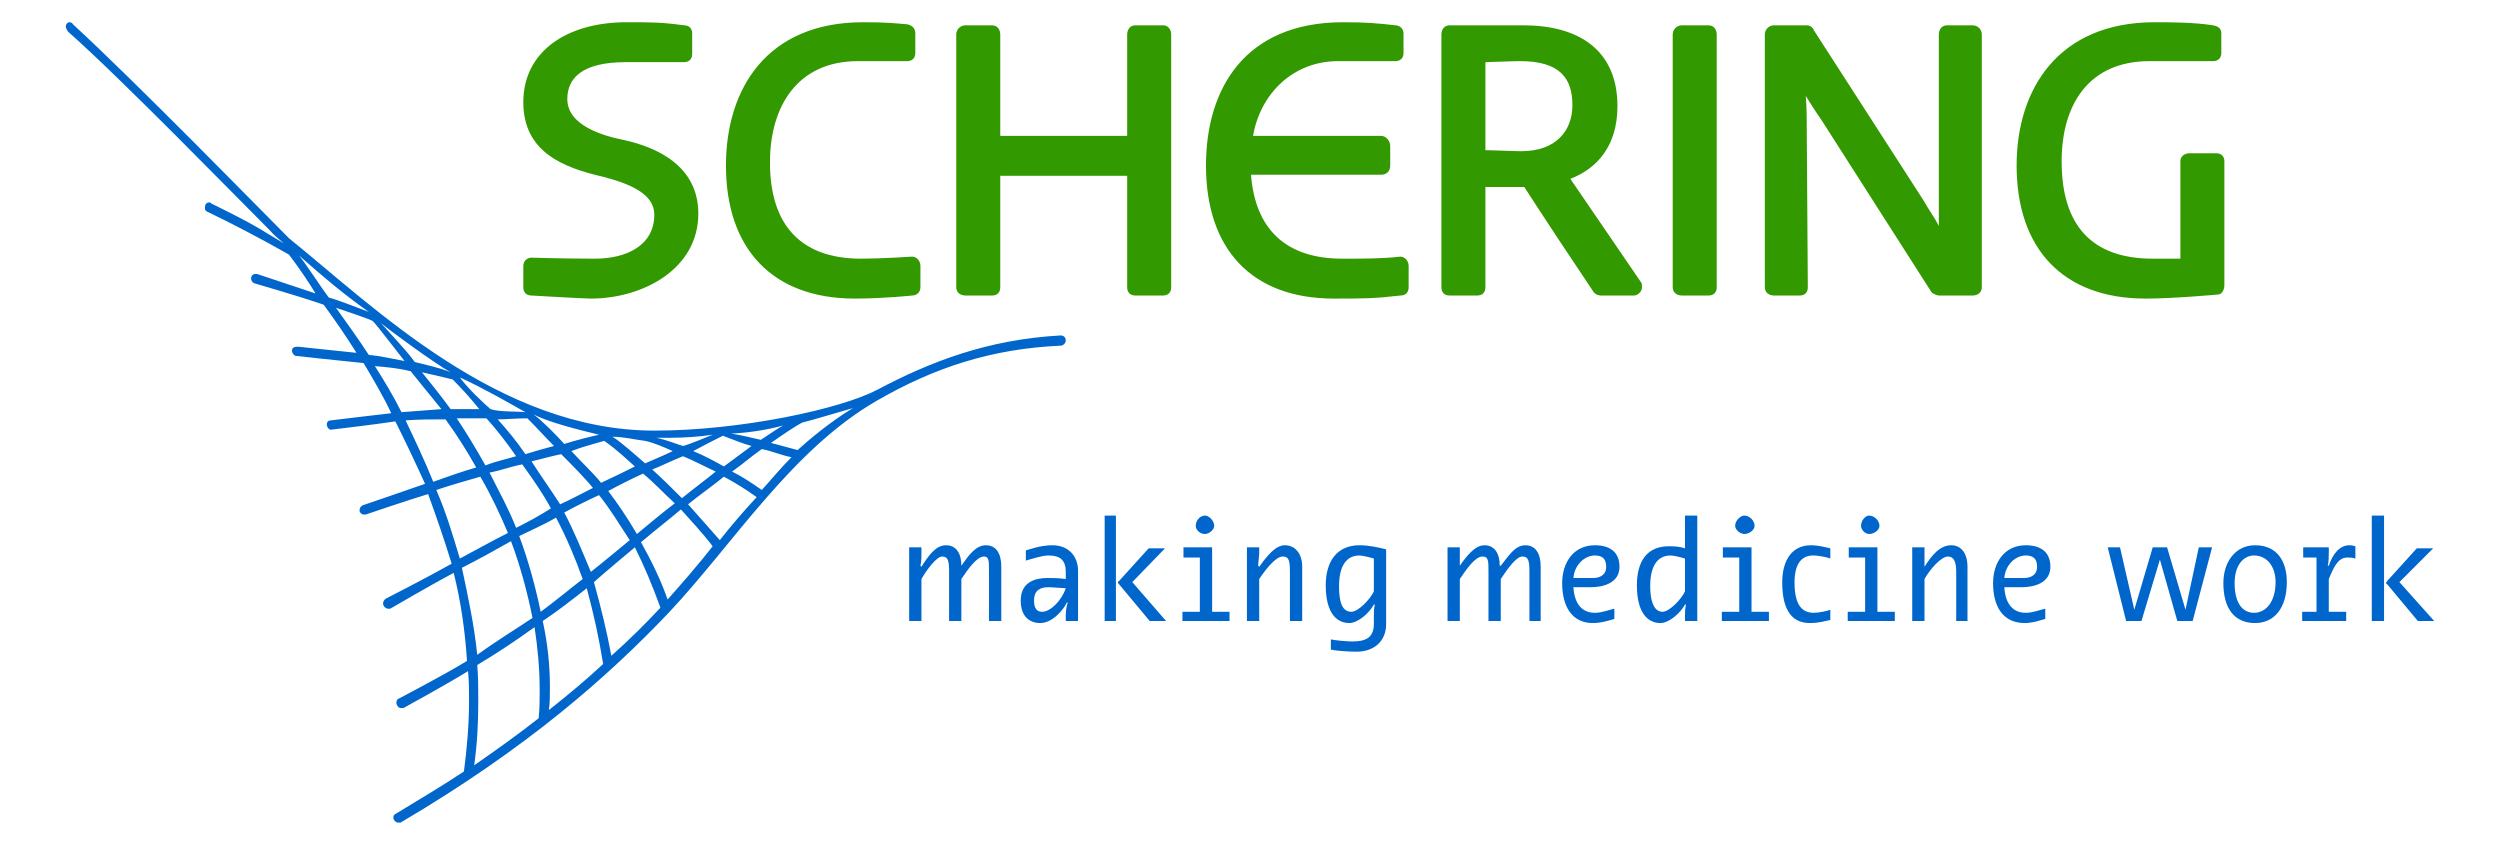
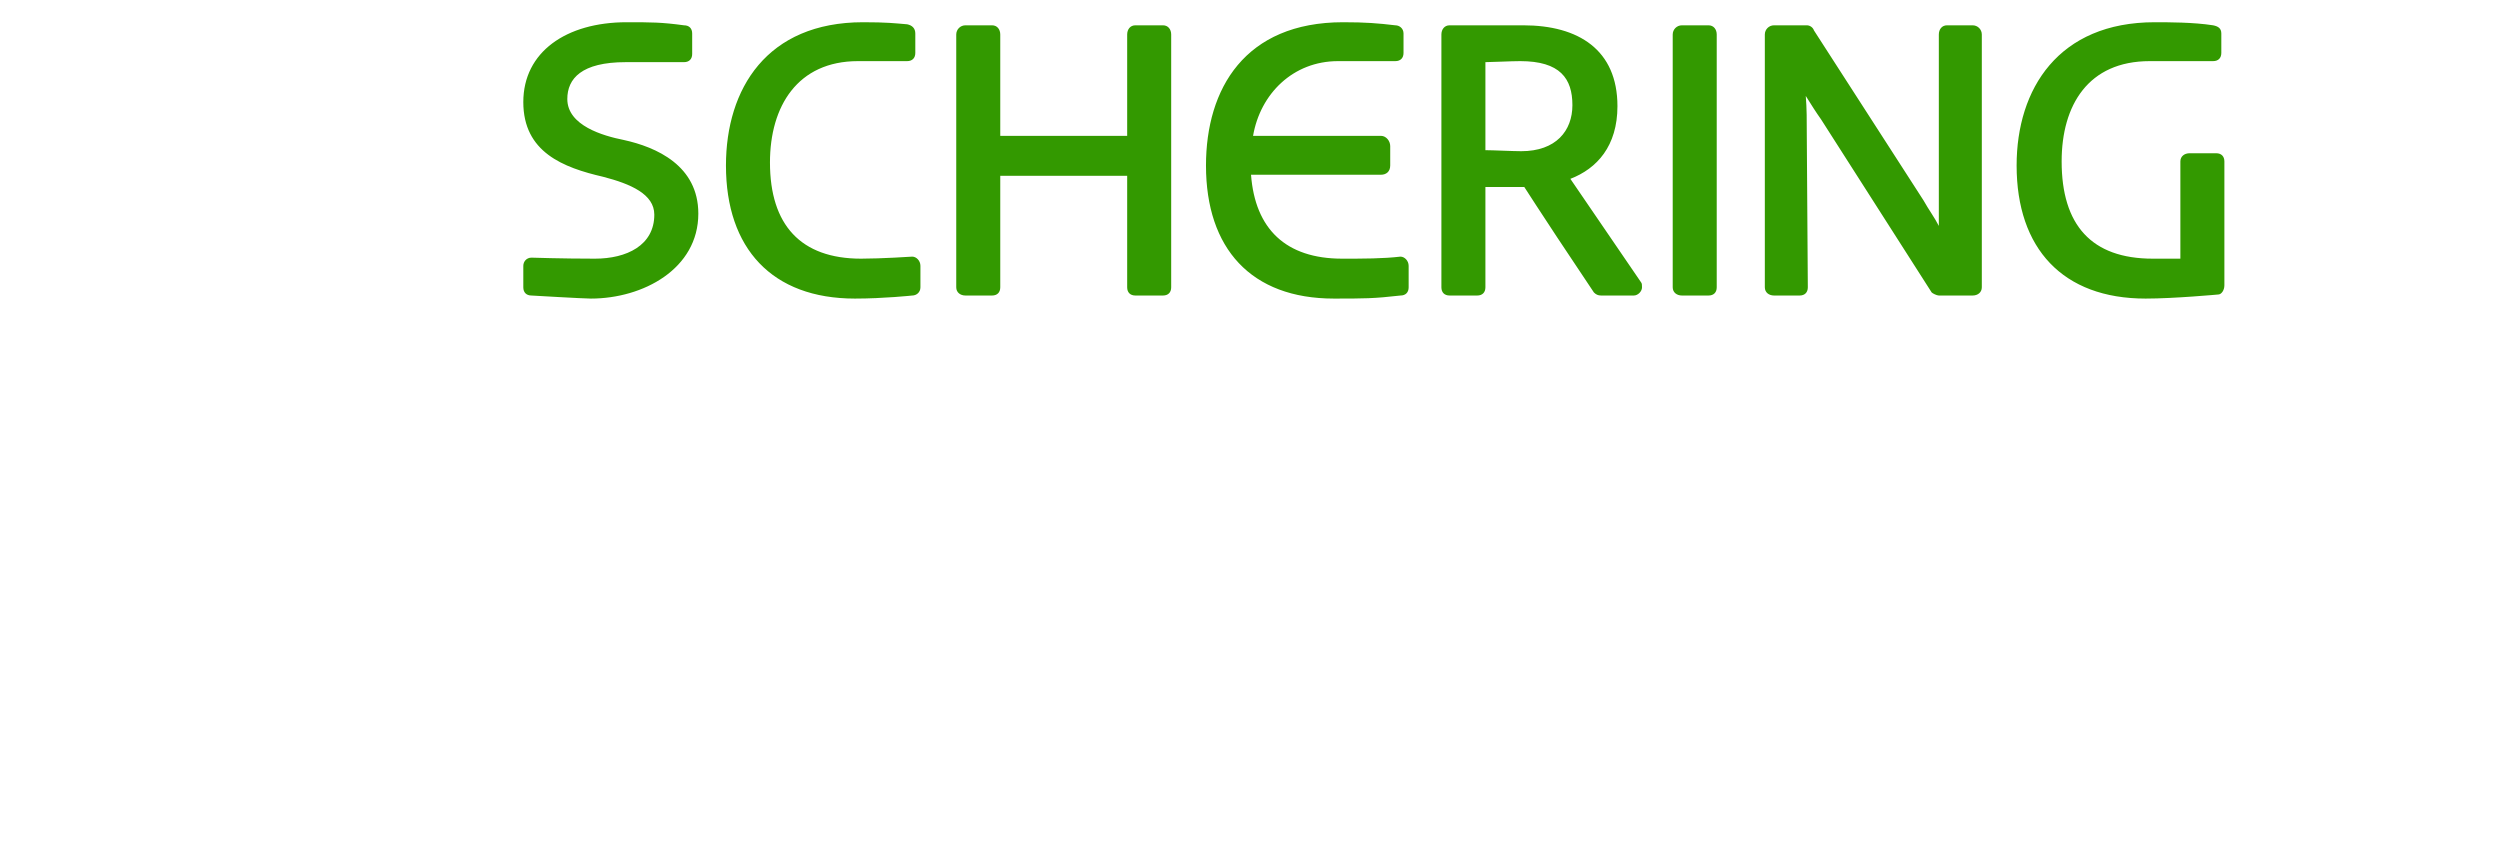
<svg xmlns="http://www.w3.org/2000/svg" xmlns:ns1="http://sodipodi.sourceforge.net/DTD/sodipodi-0.dtd" xmlns:ns2="http://www.inkscape.org/namespaces/inkscape" xml:space="preserve" width="446.986" height="151.056" shape-rendering="geometricPrecision" text-rendering="geometricPrecision" image-rendering="optimizeQuality" fill-rule="evenodd" clip-rule="evenodd" viewBox="0 0 240 84.324" id="svg1942" ns1:version="0.32" ns2:version="0.44" ns1:docname="Schering.svg" ns1:docbase="C:\Dokumente und Einstellungen\Andreas\Eigene Dateien\Eigene Bilder\sonstiges\Logos\Vektor" version="1.0">
  <defs id="defs1951" />
  <g id="Ebene_x0020_1" transform="translate(1.15e-5,1.43e-4)">
    <g id="_130803792">
-       <path id="_131495672" d="M 28.775,30.721 C 29.388,30.925 32.146,31.844 32.453,32.049 C 32.861,32.457 34.802,35.011 35.62,36.033 C 34.496,35.828 33.168,35.522 32.044,35.42 C 31.125,33.99 29.797,32.151 28.775,30.721 L 28.775,30.721 z M 41.544,76.997 C 39.399,78.427 37.152,79.755 34.802,81.185 C 34.598,81.288 34.496,81.39 34.496,81.594 C 34.496,81.798 34.7,82.105 35.007,82.105 C 35.007,82.105 35.109,82.105 35.211,82.105 C 47.878,74.648 55.948,67.497 61.976,61.163 C 68.411,54.319 74.234,44.92 82.713,40.017 C 88.536,36.646 94.257,34.807 101.101,34.5 C 101.408,34.5 101.612,34.194 101.612,33.99 C 101.612,33.683 101.408,33.479 101.101,33.479 C 93.746,33.887 88.025,36.135 82.815,38.893 C 79.138,40.834 69.127,42.979 60.545,42.979 C 45.018,42.979 32.555,30.618 24.076,23.774 C 21.624,21.322 8.855,8.246 2.521,2.424 C 2.419,2.219 2.215,2.219 2.112,2.219 C 2.01,2.219 1.806,2.424 1.806,2.628 C 1.806,2.832 1.908,2.934 2.01,3.139 C 7.22,7.736 18.764,19.586 22.237,23.059 C 22.646,23.57 23.361,24.08 23.565,24.285 C 23.259,24.08 22.339,23.57 22.033,23.365 C 20.092,22.14 17.742,21.016 16.312,20.301 C 16.21,20.199 16.21,20.199 16.21,20.199 C 15.801,20.199 15.699,20.403 15.699,20.709 C 15.699,20.914 15.699,21.016 15.903,21.118 C 18.253,22.242 21.215,23.774 24.076,25.409 C 25.097,26.737 26.119,28.269 26.732,29.29 C 24.893,28.677 20.909,27.35 20.909,27.35 C 20.807,27.35 20.807,27.35 20.705,27.35 C 20.398,27.35 20.296,27.656 20.296,27.758 C 20.296,27.962 20.398,28.167 20.603,28.269 C 20.603,28.269 25.2,29.597 27.549,30.414 C 28.673,31.947 29.797,33.581 30.818,35.215 C 28.775,35.011 24.995,34.602 24.995,34.602 C 24.587,34.602 24.382,34.705 24.382,35.011 C 24.382,35.215 24.587,35.522 24.791,35.522 C 24.791,35.522 29.388,36.033 31.533,36.237 C 32.555,37.974 33.474,39.506 34.291,41.243 C 32.453,41.447 28.264,41.958 28.264,41.958 C 27.958,41.958 27.856,42.162 27.856,42.366 C 27.856,42.571 28.06,42.979 28.366,42.877 C 28.366,42.877 32.657,42.366 34.7,42.06 C 35.722,44.103 36.743,46.248 37.663,48.291 C 35.619,49.006 31.431,50.437 31.431,50.437 C 31.227,50.539 31.125,50.743 31.125,50.947 C 31.125,51.152 31.329,51.356 31.533,51.356 C 31.635,51.356 31.635,51.356 31.738,51.356 C 31.738,51.356 35.926,49.926 37.969,49.313 C 38.786,51.56 39.603,53.91 40.319,56.26 C 38.173,57.485 33.781,59.733 33.781,59.733 C 33.576,59.835 33.474,60.039 33.474,60.244 C 33.474,60.448 33.678,60.754 33.985,60.754 C 33.985,60.754 34.087,60.754 34.189,60.754 C 34.189,60.754 38.378,58.303 40.523,57.179 C 41.238,60.039 41.647,62.9 41.851,65.964 C 39.706,67.292 35.007,69.744 35.007,69.744 C 34.904,69.744 34.802,69.948 34.802,70.153 C 34.802,70.357 35.007,70.663 35.211,70.663 C 35.313,70.663 35.415,70.663 35.517,70.663 C 35.517,70.663 39.808,68.314 41.953,66.986 C 42.055,68.007 42.055,68.927 42.055,69.948 C 42.055,72.298 41.851,74.648 41.544,76.997 L 41.544,76.997 z M 72.191,44.205 C 73.213,43.49 74.847,42.366 75.358,42.162 C 76.584,41.856 78.218,41.345 80.364,40.732 C 78.014,42.162 75.971,43.899 74.847,44.92 C 74.03,44.716 73.008,44.41 72.191,44.205 L 72.191,44.205 z M 68.207,43.286 C 69.842,43.184 71.476,42.979 73.417,42.469 C 72.804,42.775 71.68,43.592 71.17,43.899 C 70.659,43.797 69.126,43.388 68.207,43.286 L 68.207,43.286 z M 68.309,47.065 C 69.331,46.35 70.25,45.533 71.272,44.818 C 72.293,45.022 73.213,45.431 74.234,45.635 C 73.213,46.657 72.293,47.781 71.272,48.904 C 70.25,48.189 69.331,47.576 68.309,47.065 L 68.309,47.065 z M 64.427,45.022 C 65.551,44.41 66.573,43.899 67.39,43.49 C 68.207,43.797 69.433,44.307 70.25,44.512 C 69.433,45.125 68.309,45.942 67.492,46.555 C 66.573,46.044 65.449,45.431 64.427,45.022 L 64.427,45.022 z M 60.75,43.694 C 61.261,43.694 61.669,43.694 62.18,43.694 C 63.508,43.694 65.04,43.592 66.368,43.388 C 65.858,43.592 63.917,44.41 63.406,44.512 C 62.997,44.41 61.771,43.899 60.75,43.694 L 60.75,43.694 z M 63.917,50.335 C 65.04,49.415 66.368,48.496 67.492,47.576 C 68.616,48.189 69.637,48.802 70.761,49.619 C 69.433,51.05 68.207,52.48 67.083,53.91 C 66.47,53.195 64.632,51.152 63.917,50.335 L 63.917,50.335 z M 60.341,46.861 C 61.363,46.453 62.384,45.942 63.406,45.533 C 64.427,45.942 65.551,46.555 66.675,47.066 C 65.551,47.985 64.427,48.802 63.304,49.722 C 62.282,48.7 61.465,47.883 60.341,46.861 L 60.341,46.861 z M 59.217,54.114 C 60.545,52.991 61.873,51.969 63.201,50.845 C 64.019,51.765 65.449,53.297 66.368,54.523 C 64.938,56.362 63.406,58.098 61.873,59.835 C 61.158,57.792 60.239,55.953 59.217,54.114 L 59.217,54.114 z M 55.948,49.007 C 57.072,48.394 58.298,47.781 59.422,47.27 C 60.545,48.189 61.465,49.211 62.588,50.232 C 61.261,51.254 60.035,52.275 58.809,53.297 C 57.787,51.56 56.868,50.232 55.948,49.007 L 55.948,49.007 z M 52.271,45.022 C 53.292,44.614 54.518,44.307 55.54,44.001 C 56.868,44.92 57.787,45.84 58.604,46.555 C 57.583,47.066 56.357,47.678 55.233,48.189 C 54.416,47.168 53.19,46.044 52.271,45.022 z M 48.491,41.345 C 49.717,42.06 52.884,42.877 55.029,43.388 C 54.11,43.592 52.884,43.899 51.556,44.307 C 50.738,43.388 49.513,42.162 48.491,41.345 L 48.491,41.345 z M 54.518,58.098 C 55.54,57.179 58.604,54.625 58.604,54.625 C 59.524,56.464 60.341,58.405 61.158,60.652 C 59.728,62.185 58.094,63.819 56.255,65.454 C 55.846,63.206 55.233,60.652 54.518,58.098 L 54.518,58.098 z M 51.556,51.152 C 52.679,50.539 53.905,49.926 55.029,49.415 C 56.255,50.947 57.072,52.378 58.094,53.91 C 58.094,53.91 55.131,56.362 54.212,57.077 C 53.395,55.136 52.577,53.093 51.556,51.152 L 51.556,51.152 z M 48.287,46.044 C 49.206,45.84 50.228,45.533 51.249,45.329 C 52.169,46.248 53.599,47.679 54.416,48.7 C 53.395,49.211 52.271,49.824 51.147,50.335 C 50.228,48.904 49.206,47.474 48.287,46.044 L 48.287,46.044 z M 44.916,41.856 C 45.733,41.856 46.754,41.753 47.878,41.753 C 49.002,42.877 49.717,43.694 50.534,44.512 C 49.717,44.716 48.695,45.022 47.674,45.329 C 46.857,44.103 45.835,42.877 44.916,41.856 L 44.916,41.856 z M 41.136,37.667 C 43.383,38.689 46.244,40.323 47.674,41.141 C 46.857,41.038 45.12,41.141 44.2,40.834 C 43.588,40.323 41.851,38.689 41.136,37.667 L 41.136,37.667 z M 40.216,37.157 C 39.297,36.748 37.458,36.339 36.641,36.135 C 35.926,35.113 34.087,33.172 33.27,32.253 C 34.394,33.172 38.582,36.237 40.216,37.157 z M 43.077,40.834 C 42.157,40.834 41.136,40.834 40.216,40.834 C 39.399,39.71 38.275,38.28 37.356,37.157 C 38.275,37.361 39.603,37.667 40.421,37.872 C 41.34,38.791 42.26,39.812 43.077,40.834 L 43.077,40.834 z M 46.754,45.533 C 45.733,45.84 44.711,46.044 43.69,46.453 C 42.77,44.818 41.851,43.286 40.829,41.754 C 41.851,41.754 42.77,41.754 43.792,41.754 C 44.813,42.877 45.835,44.205 46.754,45.533 L 46.754,45.533 z M 50.228,50.743 C 49.104,51.458 47.98,52.071 46.754,52.684 C 46.039,50.845 45.018,49.007 44.098,47.168 C 45.222,46.963 46.244,46.555 47.367,46.35 C 48.389,47.781 49.41,49.211 50.228,50.743 L 50.228,50.743 z M 53.395,57.792 C 52.066,58.813 50.738,59.937 49.206,61.061 C 48.695,58.609 47.98,55.953 47.061,53.501 C 48.082,52.991 49.513,52.378 50.738,51.663 C 51.76,53.604 52.679,55.749 53.395,57.792 L 53.395,57.792 z M 55.438,66.271 C 53.803,67.803 51.964,69.335 50.023,70.868 C 50.126,70.153 50.126,69.438 50.126,68.62 C 50.126,66.475 49.921,64.33 49.41,61.98 C 50.943,60.959 52.373,59.835 53.803,58.711 C 54.518,61.367 55.029,63.717 55.438,66.271 L 55.438,66.271 z M 42.873,66.373 C 44.916,65.147 46.754,63.921 48.593,62.593 C 48.9,64.636 49.104,66.68 49.104,68.927 C 49.104,69.744 49.104,70.664 49.002,71.685 C 47.061,73.217 44.916,74.75 42.566,76.384 C 42.873,74.239 42.975,72.094 42.975,70.051 C 42.975,68.825 42.975,67.497 42.873,66.373 L 42.873,66.373 z M 41.34,56.668 C 42.975,55.851 44.609,54.932 46.244,54.012 C 47.163,56.464 47.878,59.12 48.389,61.674 C 46.55,62.9 44.711,64.023 42.873,65.351 C 42.566,62.389 41.953,59.529 41.34,56.668 L 41.34,56.668 z M 38.786,48.904 C 40.319,48.394 41.749,47.985 43.179,47.576 C 44.2,49.313 45.12,51.254 45.937,53.195 C 44.303,54.012 42.668,54.932 41.136,55.749 C 40.421,53.399 39.808,51.254 38.786,48.904 L 38.786,48.904 z M 35.722,41.958 C 37.05,41.856 38.378,41.856 39.706,41.856 C 40.829,43.388 41.851,45.022 42.77,46.657 C 41.34,47.066 39.91,47.576 38.48,48.087 C 37.663,46.044 36.641,43.899 35.722,41.958 L 35.722,41.958 z M 32.657,36.544 C 33.883,36.646 35.006,36.748 36.232,37.054 C 37.152,38.178 38.275,39.608 39.297,40.834 C 37.969,40.936 36.641,41.038 35.313,41.141 C 34.496,39.506 33.576,37.974 32.657,36.544 L 32.657,36.544 z M 25.097,25.511 C 27.753,27.86 29.592,29.393 32.044,31.129 C 31.227,30.823 28.877,29.903 28.06,29.699 C 27.345,28.78 25.915,26.532 25.097,25.511 L 25.097,25.511 z M 56.357,43.592 C 57.481,43.592 58.707,43.899 59.626,44.001 C 60.545,44.205 61.465,44.614 62.384,45.022 C 61.567,45.431 60.545,45.84 59.626,46.248 C 58.809,45.533 56.97,43.899 56.357,43.592 L 56.357,43.592 z " style="fill:#06c" />
      <path id="_131498608" d="M 64.325,3.343 C 64.325,2.832 64.019,2.526 63.508,2.526 C 61.261,2.219 60.239,2.219 57.787,2.219 C 51.76,2.219 47.47,5.182 47.47,10.187 C 47.47,15.193 51.454,16.725 55.438,17.645 C 58.196,18.36 60.545,19.381 60.545,21.424 C 60.545,24.489 57.787,25.817 54.62,25.817 C 51.351,25.817 48.287,25.715 48.287,25.715 C 47.776,25.715 47.47,26.124 47.47,26.532 C 47.47,26.532 47.47,26.839 47.47,27.043 C 47.47,27.758 47.47,28.678 47.47,28.678 C 47.47,29.188 47.776,29.495 48.287,29.495 C 48.287,29.495 53.497,29.801 54.212,29.801 C 59.422,29.801 64.938,26.839 64.938,21.322 C 64.938,16.521 60.75,14.682 57.481,13.967 C 55.438,13.559 51.862,12.537 51.862,9.881 C 51.862,7.838 53.292,6.203 57.685,6.203 C 59.115,6.203 63.508,6.203 63.508,6.203 C 64.019,6.203 64.325,5.897 64.325,5.386 L 64.325,3.343 L 64.325,3.343 z M 87.106,26.532 C 87.106,26.022 86.697,25.613 86.289,25.613 C 86.289,25.613 83.224,25.817 81.181,25.817 C 75.154,25.817 72.089,22.446 72.089,16.215 C 72.089,10.596 74.847,6.101 80.874,6.101 C 82.918,6.101 85.778,6.101 85.778,6.101 C 86.289,6.101 86.595,5.795 86.595,5.284 L 86.595,3.343 C 86.595,2.832 86.289,2.526 85.778,2.424 C 84.552,2.321 83.735,2.219 81.385,2.219 C 71.783,2.219 67.696,8.859 67.696,16.521 C 67.696,24.796 72.293,29.801 80.568,29.801 C 83.428,29.801 86.289,29.495 86.289,29.495 C 86.697,29.495 87.106,29.188 87.106,28.678 L 87.106,26.532 L 87.106,26.532 z M 112.134,3.445 C 112.134,2.934 111.828,2.526 111.317,2.526 L 108.559,2.526 C 108.048,2.526 107.741,2.934 107.741,3.445 L 107.741,13.559 L 95.074,13.559 L 95.074,3.445 C 95.074,2.934 94.768,2.526 94.257,2.526 L 91.601,2.526 C 91.09,2.526 90.681,2.934 90.681,3.445 L 90.681,28.678 C 90.681,29.188 91.09,29.495 91.601,29.495 L 94.257,29.495 C 94.768,29.495 95.074,29.188 95.074,28.678 L 95.074,17.543 L 107.741,17.543 L 107.741,28.678 C 107.741,29.188 108.048,29.495 108.559,29.495 L 111.317,29.495 C 111.828,29.495 112.134,29.188 112.134,28.678 L 112.134,3.445 z M 135.834,26.532 C 135.834,26.022 135.426,25.613 135.017,25.613 C 133.28,25.817 131.339,25.817 129.194,25.817 C 123.576,25.817 120.511,22.855 120.102,17.44 L 133.076,17.44 C 133.587,17.44 133.995,17.134 133.995,16.521 L 133.995,14.58 C 133.995,14.069 133.587,13.559 133.076,13.559 L 120.306,13.559 C 121.022,9.37 124.291,6.101 128.785,6.101 C 131.441,6.101 134.506,6.101 134.506,6.101 C 135.017,6.101 135.323,5.795 135.323,5.284 L 135.323,3.343 C 135.323,2.832 134.915,2.526 134.506,2.526 C 132.769,2.321 131.544,2.219 129.296,2.219 C 119.489,2.219 115.607,8.859 115.607,16.521 C 115.607,24.796 120.102,29.801 128.377,29.801 C 131.339,29.801 132.361,29.801 135.017,29.495 C 135.528,29.495 135.834,29.188 135.834,28.678 L 135.834,26.532 L 135.834,26.532 z M 143.496,6.203 C 144.109,6.203 146.05,6.101 146.969,6.101 C 150.953,6.101 152.179,7.838 152.179,10.494 C 152.179,13.048 150.545,15.091 147.071,15.091 C 146.254,15.091 144.211,14.989 143.496,14.989 L 143.496,6.203 L 143.496,6.203 z M 151.975,17.849 C 154.631,16.827 156.674,14.58 156.674,10.596 C 156.674,4.977 152.792,2.526 147.276,2.526 C 144.415,2.526 139.92,2.526 139.92,2.526 C 139.41,2.526 139.103,2.934 139.103,3.445 L 139.103,28.677 C 139.103,29.188 139.41,29.495 139.92,29.495 L 142.679,29.495 C 143.189,29.495 143.496,29.188 143.496,28.677 L 143.496,18.666 L 147.378,18.666 C 147.378,18.666 149.421,21.833 150.647,23.672 L 154.324,29.188 C 154.529,29.393 154.733,29.495 155.039,29.495 L 158.308,29.495 C 158.717,29.495 159.126,29.086 159.126,28.678 C 159.126,28.473 159.126,28.269 159.024,28.167 L 151.975,17.849 L 151.975,17.849 z M 166.583,3.445 C 166.583,2.934 166.277,2.526 165.766,2.526 L 163.11,2.526 C 162.599,2.526 162.19,2.934 162.19,3.445 L 162.19,28.678 C 162.19,29.188 162.599,29.495 163.11,29.495 L 165.766,29.495 C 166.277,29.495 166.583,29.188 166.583,28.678 L 166.583,3.445 z M 193.041,3.445 C 193.041,2.934 192.633,2.526 192.122,2.526 L 189.568,2.526 C 189.057,2.526 188.751,2.934 188.751,3.445 L 188.751,15.806 C 188.751,18.564 188.751,20.812 188.751,22.548 C 188.342,21.731 187.729,20.914 187.218,19.994 L 176.288,3.037 C 176.186,2.73 175.879,2.526 175.573,2.526 L 172.304,2.526 C 171.793,2.526 171.384,2.934 171.384,3.445 L 171.384,28.677 C 171.384,29.188 171.793,29.495 172.304,29.495 L 174.858,29.495 C 175.368,29.495 175.675,29.188 175.675,28.677 L 175.573,13.558 C 175.573,12.026 175.573,10.8 175.47,9.574 C 175.981,10.392 176.492,11.209 177.003,11.924 L 188.036,29.188 C 188.138,29.29 188.546,29.495 188.751,29.495 L 192.122,29.495 C 192.633,29.495 193.041,29.188 193.041,28.677 L 193.041,3.445 L 193.041,3.445 z M 217.252,16.112 C 217.252,15.602 216.946,15.295 216.435,15.295 L 213.779,15.295 C 213.268,15.295 212.859,15.602 212.859,16.112 L 212.859,25.817 C 212.042,25.817 210.714,25.817 210.101,25.817 C 203.972,25.817 201.009,22.446 201.009,16.112 C 201.009,10.494 203.665,6.101 209.795,6.101 L 216.128,6.101 C 216.639,6.101 216.946,5.795 216.946,5.284 L 216.946,3.343 C 216.946,2.832 216.639,2.628 216.128,2.526 C 214.187,2.219 211.633,2.219 210.305,2.219 C 200.703,2.219 196.515,8.859 196.515,16.521 C 196.515,24.796 201.112,29.801 209.386,29.801 C 212.246,29.801 216.639,29.393 216.639,29.393 C 216.946,29.393 217.252,28.984 217.252,28.473 L 217.252,16.112 L 217.252,16.112 z " style="fill:#390" />
-       <path id="_129767864" d="M 238.194,61.98 L 234.721,58.098 L 238.092,54.727 L 236.457,54.727 L 233.495,57.996 C 233.495,58.098 233.393,58.098 233.393,58.098 C 233.393,58.2 233.393,58.303 233.495,58.303 L 236.56,61.98 L 238.194,61.98 L 238.194,61.98 z M 233.188,61.98 L 233.188,51.458 L 231.963,51.458 L 231.963,61.98 L 233.188,61.98 z M 230.328,54.523 C 230.022,54.421 229.817,54.421 229.715,54.421 C 228.796,54.421 228.081,55.238 227.672,56.464 L 227.57,56.464 C 227.672,56.055 227.672,55.545 227.672,55.136 L 227.672,54.625 L 225.118,54.625 L 225.118,55.647 L 226.446,55.647 L 226.446,61.061 L 225.016,61.061 L 225.016,61.98 L 229.409,61.98 L 229.409,61.061 L 227.672,61.061 L 227.672,57.792 C 228.081,56.872 228.489,55.647 229.511,55.647 C 229.817,55.647 230.022,55.647 230.328,55.749 L 230.328,54.523 L 230.328,54.523 z M 223.484,58.098 C 223.484,55.953 222.462,54.421 220.317,54.421 C 218.376,54.421 217.15,56.055 217.15,58.2 C 217.15,60.754 218.274,62.185 220.317,62.185 C 222.258,62.185 223.484,60.652 223.484,58.098 z M 216.026,54.625 L 214.698,54.625 L 213.37,60.857 L 211.531,54.625 L 210.101,54.625 L 208.262,60.857 L 206.832,54.625 L 205.606,54.625 L 207.445,61.98 L 208.977,61.98 L 210.816,55.851 L 212.553,61.98 L 214.085,61.98 L 216.026,54.625 L 216.026,54.625 z M 199.375,60.754 C 198.864,60.857 198.149,61.163 197.434,61.163 C 196.208,61.163 195.391,60.346 195.289,58.609 L 197.025,58.609 C 198.251,58.609 199.886,58.2 199.886,56.566 C 199.886,55.136 198.966,54.421 197.434,54.421 C 195.289,54.421 194.165,56.157 194.165,58.201 C 194.165,60.448 195.084,62.185 197.332,62.185 C 198.149,62.185 198.966,61.878 199.375,61.776 L 199.375,60.755 L 199.375,60.754 z M 191.611,61.98 L 191.611,56.566 C 191.611,55.238 190.998,54.421 189.977,54.421 C 188.853,54.421 188.036,55.442 187.321,56.566 L 187.321,56.464 C 187.321,56.157 187.321,55.442 187.321,55.238 L 187.321,54.625 L 186.095,54.625 L 186.095,61.98 L 187.321,61.98 L 187.321,57.792 C 187.831,56.872 188.955,55.545 189.67,55.545 C 190.181,55.545 190.487,55.953 190.487,57.077 L 190.487,61.98 L 191.611,61.98 L 191.611,61.98 z M 182.826,52.48 C 182.826,51.969 182.315,51.458 181.804,51.458 C 181.395,51.458 180.987,51.969 180.987,52.48 C 180.987,52.888 181.395,53.297 181.804,53.297 C 182.315,53.297 182.826,52.888 182.826,52.48 z M 184.358,61.98 L 184.358,61.061 L 182.621,61.061 L 182.621,54.625 L 179.761,54.625 L 179.761,55.647 L 181.395,55.647 L 181.395,61.061 L 179.659,61.061 L 179.659,61.98 L 184.358,61.98 L 184.358,61.98 z M 177.922,60.857 C 177.718,60.959 176.799,61.163 176.288,61.163 C 175.062,61.163 174.347,60.346 174.347,58.098 C 174.347,56.77 174.755,55.442 176.186,55.442 C 176.799,55.442 177.718,55.647 177.922,55.749 L 177.922,54.727 C 177.82,54.727 176.901,54.421 175.981,54.421 C 173.938,54.421 173.121,56.157 173.121,58.098 C 173.121,60.346 173.734,62.185 175.879,62.185 C 176.799,62.185 177.411,61.98 177.922,61.878 L 177.922,60.857 L 177.922,60.857 z M 170.363,52.48 C 170.363,51.969 169.852,51.458 169.341,51.458 C 168.933,51.458 168.422,51.969 168.422,52.48 C 168.422,52.888 168.933,53.297 169.341,53.297 C 169.852,53.297 170.363,52.888 170.363,52.48 z M 171.793,61.98 L 171.793,61.061 L 170.056,61.061 L 170.056,54.625 L 167.196,54.625 L 167.196,55.647 L 168.83,55.647 L 168.83,61.061 L 167.094,61.061 L 167.094,61.98 L 171.793,61.98 L 171.793,61.98 z M 164.642,61.98 L 164.642,51.458 L 163.416,51.458 L 163.416,54.727 C 162.803,54.523 162.292,54.523 161.782,54.523 C 159.534,54.523 158.615,56.157 158.615,58.405 C 158.615,61.367 159.841,62.185 160.964,62.185 C 161.782,62.185 162.905,61.265 163.416,60.346 L 163.518,60.346 C 163.416,60.754 163.416,61.061 163.416,61.47 L 163.416,61.98 L 164.642,61.98 L 164.642,61.98 z M 156.367,60.754 C 155.857,60.857 155.142,61.163 154.426,61.163 C 153.201,61.163 152.383,60.346 152.281,58.609 L 154.018,58.609 C 155.244,58.609 156.878,58.2 156.878,56.566 C 156.878,55.136 155.959,54.421 154.426,54.421 C 152.281,54.421 151.157,56.157 151.157,58.201 C 151.157,60.448 152.077,62.185 154.222,62.185 C 155.142,62.185 155.959,61.878 156.367,61.776 L 156.367,60.755 L 156.367,60.754 z M 149.012,61.98 L 149.012,56.566 C 149.012,55.238 148.501,54.421 147.48,54.421 C 146.458,54.421 145.845,55.442 145.028,56.464 L 144.926,56.464 C 144.926,55.238 144.415,54.421 143.394,54.421 C 142.474,54.421 141.657,55.442 140.942,56.464 L 140.942,56.464 C 140.942,56.157 140.942,55.442 140.942,55.238 L 140.942,54.625 L 139.716,54.625 L 139.716,61.98 L 140.942,61.98 L 140.942,57.792 C 141.555,56.872 142.474,55.545 143.189,55.545 C 143.802,55.545 143.802,55.953 143.802,57.077 L 143.802,61.98 L 145.028,61.98 L 145.028,57.792 C 145.641,56.872 146.56,55.545 147.173,55.545 C 147.786,55.545 147.889,55.953 147.889,57.077 L 147.889,61.98 L 149.012,61.98 L 149.012,61.98 z M 133.587,54.829 C 132.769,54.625 131.85,54.421 130.931,54.421 C 128.581,54.421 127.559,56.157 127.559,58.405 C 127.559,61.367 128.785,62.185 129.909,62.185 C 130.726,62.185 131.85,61.265 132.361,60.346 L 132.463,60.346 C 132.361,60.755 132.361,61.061 132.361,61.47 L 132.361,62.287 C 132.361,63.717 131.441,64.023 130.216,64.023 C 129.603,64.023 128.581,63.921 128.07,63.819 L 128.07,64.841 C 128.581,64.943 129.705,65.045 130.624,65.045 C 132.361,65.045 133.587,64.023 133.587,62.287 L 133.587,54.829 L 133.587,54.829 z M 125.21,61.98 L 125.21,56.566 C 125.21,55.238 124.495,54.421 123.473,54.421 C 122.554,54.421 121.737,55.442 120.919,56.566 L 120.817,56.464 C 120.817,56.157 120.919,55.442 120.919,55.238 L 120.919,54.625 L 119.694,54.625 L 119.694,61.98 L 120.919,61.98 L 120.919,57.792 C 121.532,56.872 122.554,55.545 123.269,55.545 C 123.882,55.545 123.984,55.953 123.984,57.077 L 123.984,61.98 L 125.21,61.98 L 125.21,61.98 z M 116.425,52.48 C 116.425,51.969 115.914,51.458 115.505,51.458 C 114.994,51.458 114.586,51.969 114.586,52.48 C 114.586,52.888 114.994,53.297 115.505,53.297 C 115.914,53.297 116.425,52.888 116.425,52.48 z M 117.957,61.98 L 117.957,61.061 L 116.22,61.061 L 116.22,54.625 L 113.36,54.625 L 113.36,55.647 L 114.994,55.647 L 114.994,61.061 L 113.258,61.061 L 113.258,61.98 L 117.957,61.98 L 117.957,61.98 z M 111.623,61.98 L 108.252,58.098 L 111.521,54.727 L 109.887,54.727 L 106.924,57.996 C 106.822,57.996 106.822,58.098 106.822,58.098 C 106.822,58.201 106.822,58.201 106.924,58.303 L 109.989,61.98 L 111.623,61.98 L 111.623,61.98 z M 106.618,61.98 L 106.618,51.458 L 105.494,51.458 L 105.494,61.98 L 106.618,61.98 z M 102.838,61.98 L 102.838,56.975 C 102.838,55.442 101.816,54.421 100.284,54.421 C 99.058,54.421 98.037,54.829 97.628,54.932 L 97.628,55.953 C 98.343,55.749 99.262,55.442 99.875,55.442 C 101.101,55.442 101.612,55.953 101.612,57.077 L 101.612,57.792 C 100.897,57.69 100.284,57.69 99.773,57.69 C 98.547,57.69 97.117,58.098 97.117,59.937 C 97.117,61.572 98.037,62.185 99.058,62.185 C 100.386,62.185 101.51,60.652 101.714,60.142 L 101.816,60.142 C 101.714,60.346 101.612,60.959 101.612,61.367 L 101.612,61.98 L 102.838,61.98 L 102.838,61.98 z M 95.176,61.98 L 95.176,56.566 C 95.176,55.238 94.665,54.421 93.644,54.421 C 92.622,54.421 91.907,55.442 91.192,56.464 C 91.192,55.238 90.681,54.421 89.66,54.421 C 88.638,54.421 87.923,55.442 87.208,56.566 L 87.106,56.464 C 87.208,56.157 87.208,55.442 87.208,55.238 L 87.208,54.625 L 85.982,54.625 L 85.982,61.98 L 87.208,61.98 L 87.208,57.792 C 87.719,56.872 88.74,55.545 89.251,55.545 C 89.864,55.545 89.966,55.953 89.966,57.077 L 89.966,61.98 L 91.192,61.98 L 91.192,57.792 C 91.805,56.872 92.724,55.545 93.44,55.545 C 93.95,55.545 93.95,55.953 93.95,57.077 L 93.95,61.98 L 95.176,61.98 L 95.176,61.98 z M 222.36,58.098 C 222.36,60.142 221.339,61.163 220.215,61.163 C 219.091,61.163 218.274,60.244 218.274,58.201 C 218.274,56.362 219.193,55.442 220.215,55.442 C 221.441,55.442 222.36,56.464 222.36,58.098 L 222.36,58.098 z M 195.289,57.69 C 195.391,56.362 196.413,55.442 197.434,55.442 C 198.252,55.442 198.558,55.851 198.558,56.566 C 198.558,57.383 197.945,57.69 197.23,57.69 L 195.289,57.69 z M 163.417,59.018 C 163.11,59.733 161.884,61.061 161.169,61.061 C 160.25,61.061 159.943,59.835 159.943,58.507 C 159.943,56.668 160.556,55.442 161.986,55.442 C 162.293,55.442 163.11,55.647 163.417,55.749 L 163.417,59.018 L 163.417,59.018 z M 152.282,57.69 C 152.384,56.362 153.405,55.442 154.427,55.442 C 155.244,55.442 155.55,55.851 155.55,56.566 C 155.55,57.383 154.938,57.69 154.223,57.69 L 152.282,57.69 L 152.282,57.69 z M 132.361,59.018 C 132.055,59.733 130.829,61.061 130.114,61.061 C 129.092,61.061 128.888,59.835 128.888,58.507 C 128.888,56.668 129.501,55.442 130.931,55.442 C 131.237,55.442 132.055,55.647 132.361,55.749 L 132.361,59.018 L 132.361,59.018 z M 101.612,58.711 C 101.204,59.937 100.08,61.061 99.263,61.061 C 98.752,61.061 98.445,60.754 98.445,59.937 C 98.445,58.916 99.058,58.609 99.876,58.609 C 100.284,58.609 101.306,58.711 101.612,58.711 L 101.612,58.711 z " style="fill:#06c" />
    </g>
  </g>
</svg>